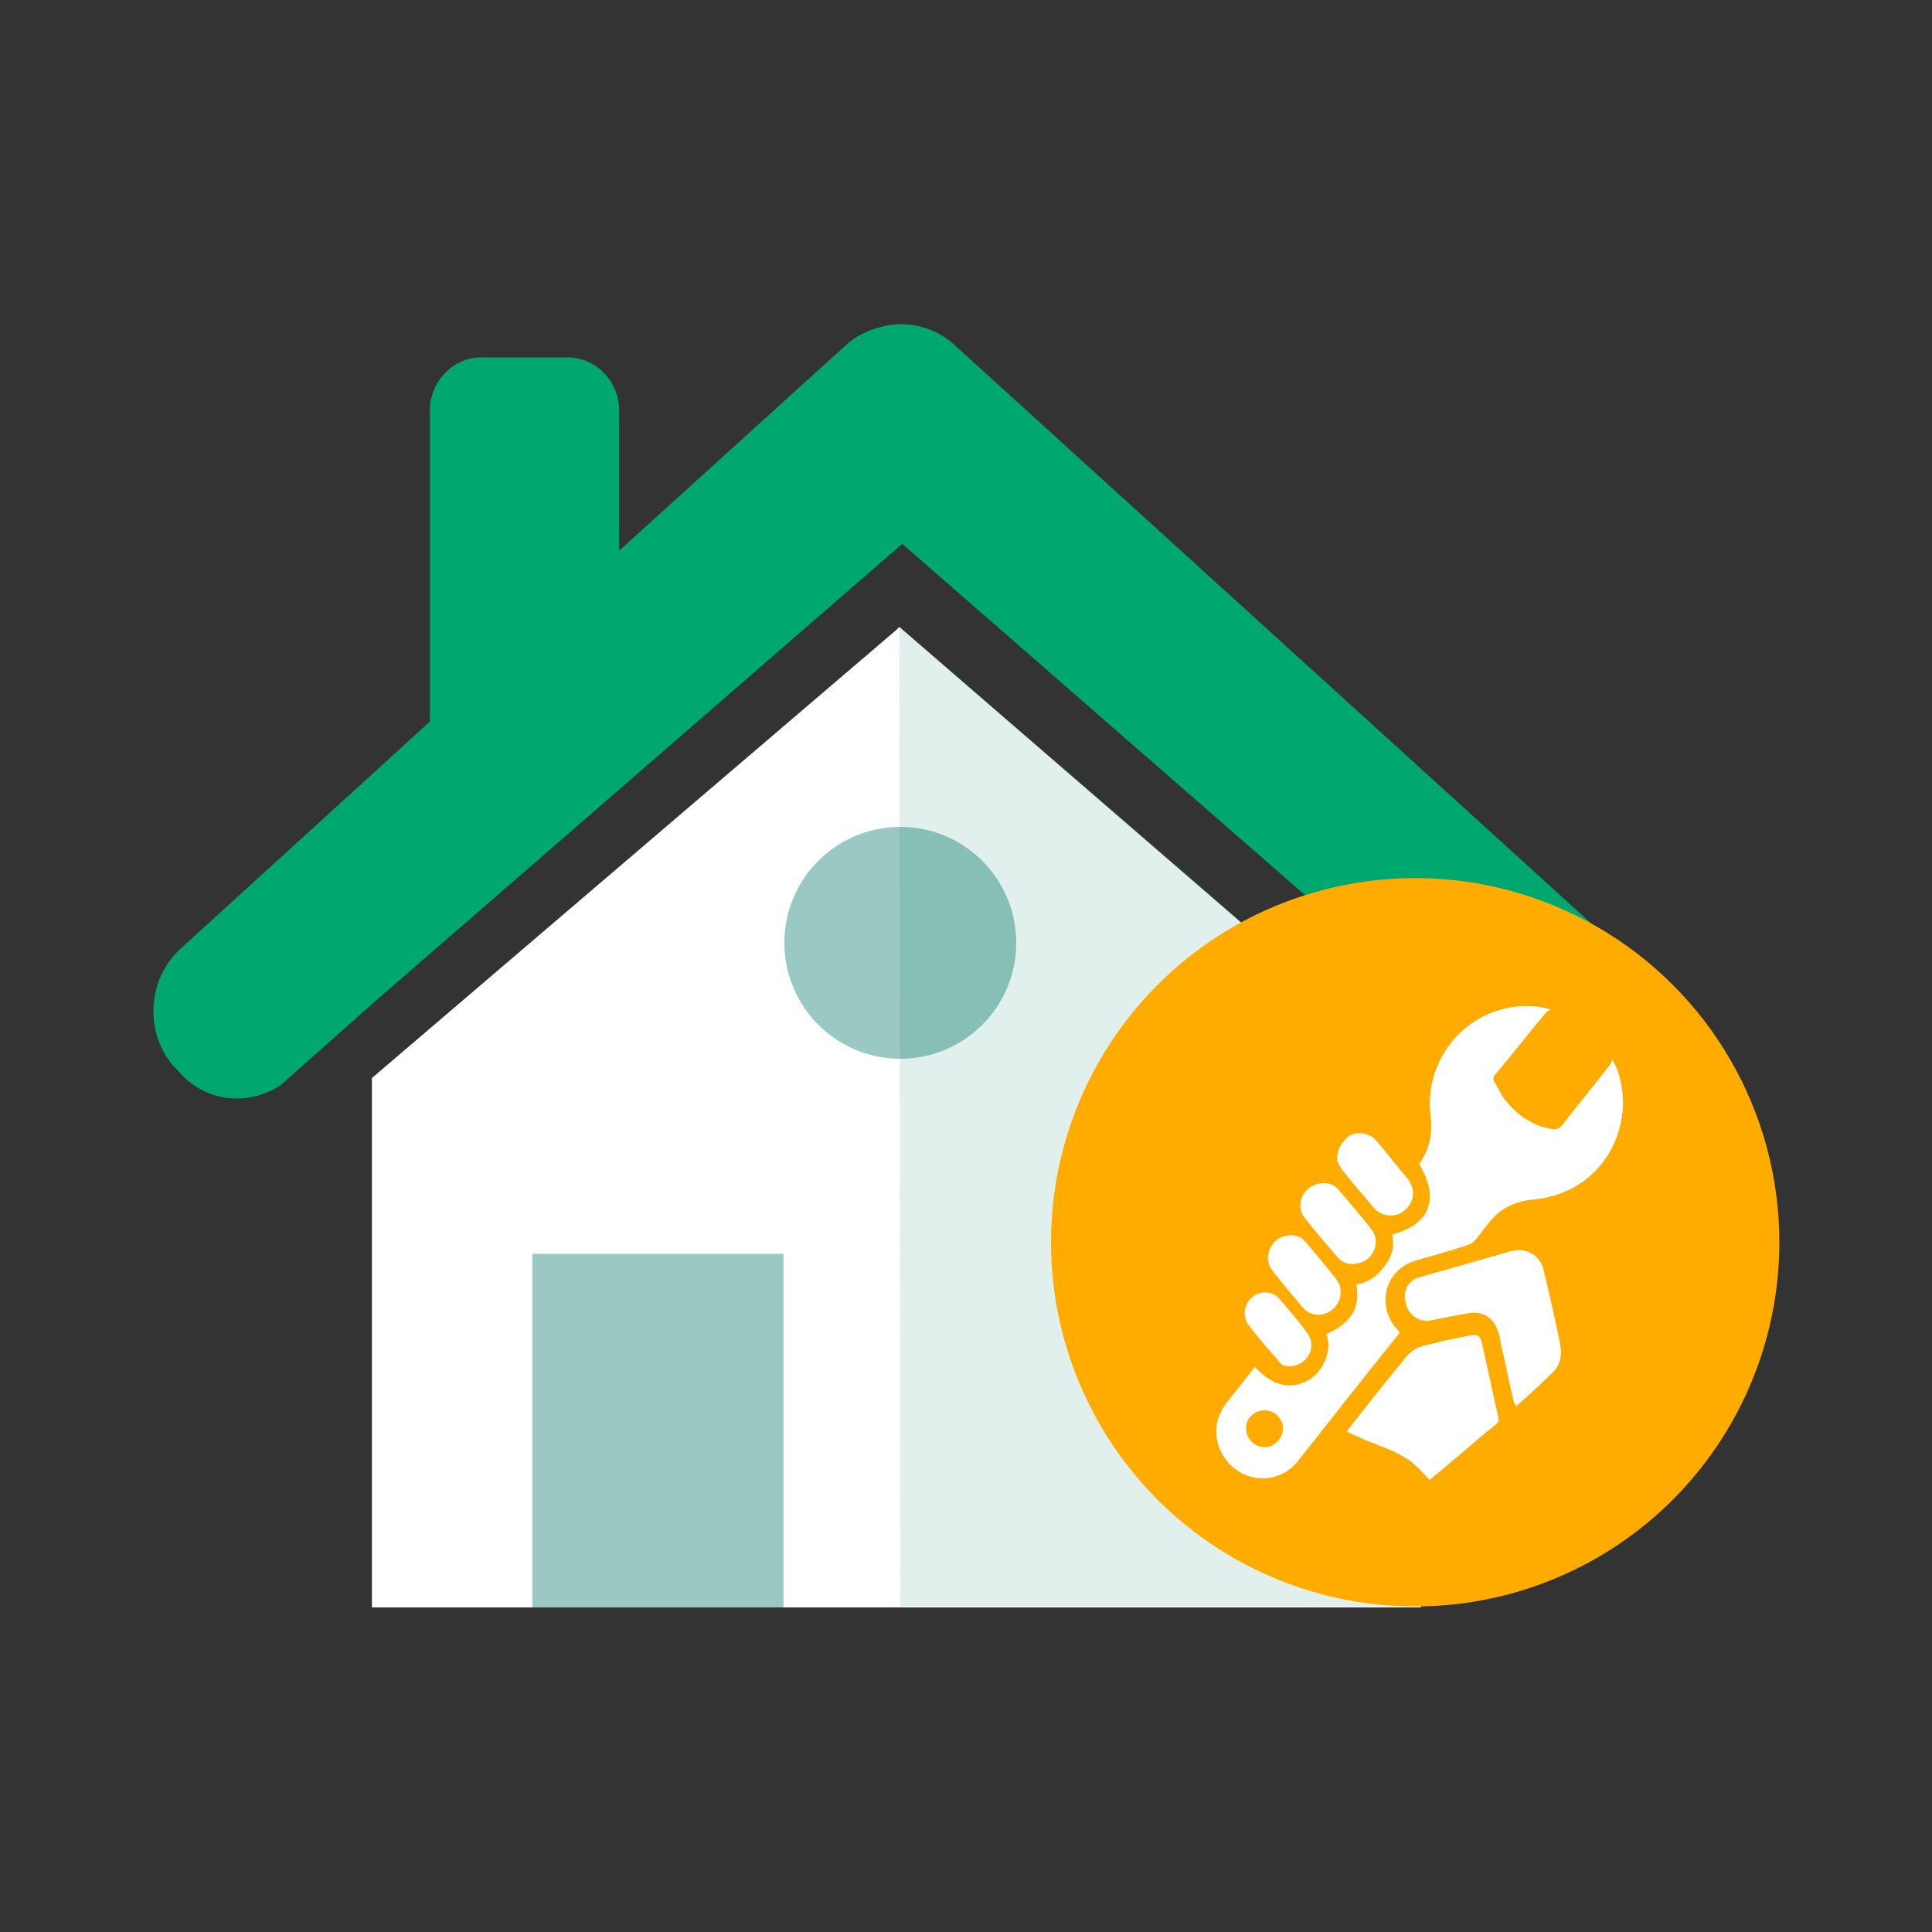
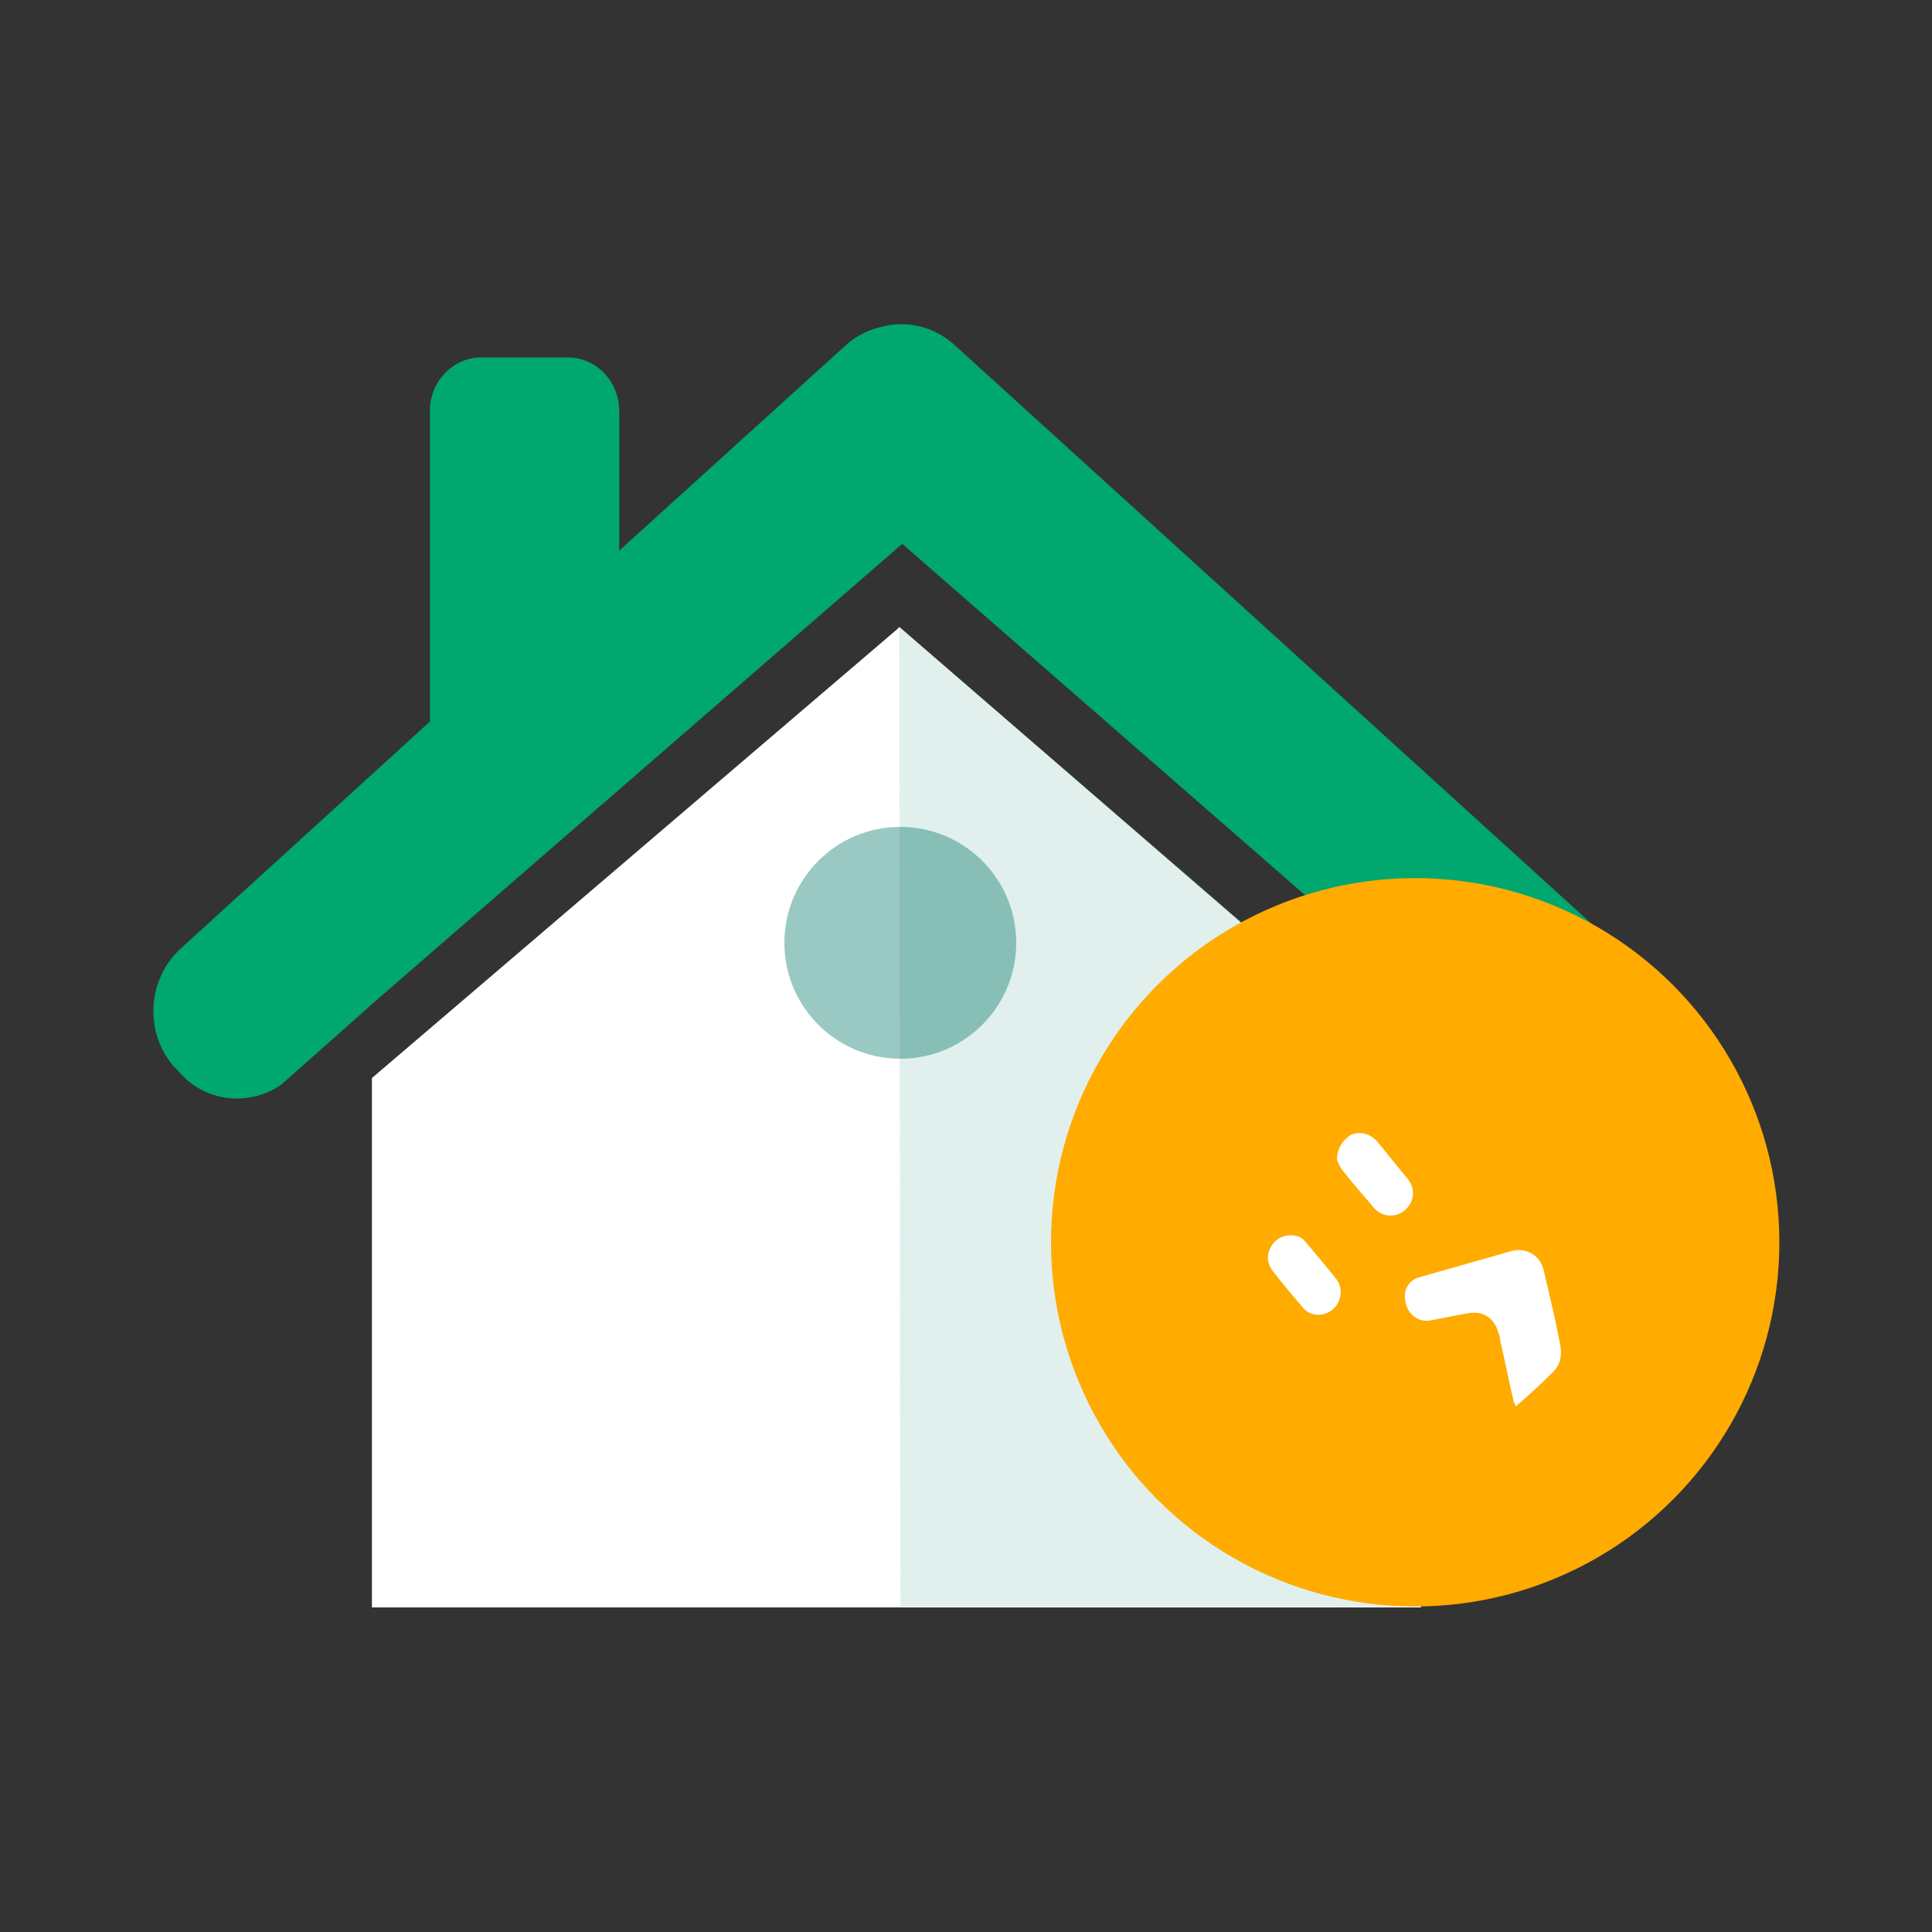
<svg xmlns="http://www.w3.org/2000/svg" version="1.1" x="0px" y="0px" viewBox="0 0 200 200" style="enable-background:new 0 0 200 200;" xml:space="preserve">
  <rect x="0" y="0" width="200" height="200" fill="#333333" stroke="none" />
  <style type="text/css">
	.st0{fill:#414042;}
	.st1{fill:#1C75BC;}
	.st2{fill:#FFAB00;}
	.st3{fill:#FFFFFF;}
	.st4{fill:#00A76F;}
	.st5{opacity:0.12;fill:#007867;enable-background:new    ;}
	.st6{opacity:0.4;fill:#007867;enable-background:new    ;}
	.st7{opacity:0.24;fill:#007867;enable-background:new    ;}
	.st8{opacity:0.48;}
	.st9{opacity:8.000000e-02;fill:#007867;enable-background:new    ;}
	.st10{fill-rule:evenodd;clip-rule:evenodd;fill:#FFAB00;}
	.st11{opacity:0.16;fill:#007867;enable-background:new    ;}
	.st12{opacity:0.12;fill:#FFFFFF;enable-background:new    ;}
	.st13{opacity:0.4;enable-background:new    ;}
	.st14{fill:#007867;}
	.st15{opacity:0.4;fill:#007867;}
	.st16{fill-rule:evenodd;clip-rule:evenodd;fill:#FFFFFF;}
	.st17{opacity:0.12;fill-rule:evenodd;clip-rule:evenodd;fill:#007867;enable-background:new    ;}
	.st18{fill-rule:evenodd;clip-rule:evenodd;fill:#00A76F;}
	.st19{fill:none;}
	.st20{fill:#594A42;}
	.st21{opacity:0.12;enable-background:new    ;}
	.st22{opacity:0.4;fill-rule:evenodd;clip-rule:evenodd;fill:#007867;}
</style>
  <g id="Layer_2">
</g>
  <g id="Layer_1">
    <g>
      <path class="st4" d="M167.7,98.3L98.8,35.7c-2.2-2-5.2-2.6-7.8-1.8c-1.2,0.3-2.4,0.9-3.4,1.8L64.1,57V42.5c0-3-2.4-5.5-5.3-5.5h-9    c-2.9,0-5.3,2.5-5.3,5.5v32.2L18.7,98.2c-3.4,3.1-3.8,8.5-0.8,12.1l0.5,0.5c2.7,3.3,7.3,3.8,10.7,1.5l9.8-8.7l54.5-47.3l53.9,47    l9.2,8.3c3.4,3.1,8.7,2.7,11.7-0.8l0.5-0.5C171.5,106.8,171.1,101.4,167.7,98.3z" />
      <polygon class="st3" points="147.1,111.6 147.1,166.4 38.5,166.4 38.5,111.6 92.8,65.2 93.1,64.9   " />
      <polygon class="st5" points="93.1,64.9 93.2,166.3 147.4,166.3 147.4,111.5   " />
-       <rect x="55.1" y="129.8" class="st6" width="26" height="36.6" />
      <circle class="st6" cx="93.2" cy="97.6" r="12" />
      <circle class="st2" cx="146.5" cy="128.6" r="37.7" />
      <g>
-         <path class="st3" d="M127.9,152.1c2,1.5,4.9,1.2,6.5-0.9c3.5-4.4,6.9-8.8,10.4-13.1c0-0.1,0.1-0.1,0.1-0.2     c-0.7-0.7-1.2-1.5-1.4-2.5c-0.4-2.2,0.8-4.2,3-4.9c1.8-0.5,3.6-1,5.4-1.6c0.3-0.1,0.6-0.3,0.8-0.5c0.5-0.6,1-1.3,1.5-1.9     c1.1-1.4,2.6-2.1,4.3-2.3c5.3-0.4,9.1-4.2,9.5-9.5c0.1-1.6-0.3-3.8-1.1-5c-0.1,0.3-0.2,0.5-0.3,0.6c-1.6,2.1-3.3,4.1-4.9,6.2     c-0.3,0.3-0.5,0.4-0.9,0.4c-2-0.3-3.5-1.3-4.7-2.7c-0.6-0.6-0.9-1.4-1.4-2.2c-0.2-0.3-0.1-0.6,0.2-0.9c1.7-2,3.3-4.1,5-6.1     c0.1-0.2,0.3-0.3,0.6-0.5c-1.3-0.4-2.4-0.4-3.5-0.3c-5.6,0.6-9.6,5.7-8.9,11.3c0.2,1.9-0.1,3.5-1.2,5c2.2,3.6,1.1,6.3-2.8,7.3     c0.3,1.2,0,2.3-0.8,3.3c-0.7,1-1.6,1.6-2.9,1.9c0.5,2.6-0.8,4.1-3.1,5.1c0.4,1.1,0.2,2.1-0.3,3.1c-0.4,0.8-1,1.4-1.8,1.8     c-2.1,1-3.8,0.1-5.3-1.5c-0.6,0.8-1.2,1.5-1.8,2.3c-0.5,0.6-1,1.2-1.4,1.8C125.3,147.7,125.8,150.5,127.9,152.1z M130.7,146     c1.1-0.1,2,0.7,2.1,1.7c0.1,1-0.7,2-1.7,2.1c-1.1,0.1-2-0.7-2.1-1.8C128.9,147,129.7,146.1,130.7,146z" />
-         <path class="st3" d="M139.4,148.2c0.9,0.4,1.7,0.8,2.5,1.1c1.5,0.6,3.1,1.1,4.4,2.2c0.6,0.5,1.1,1.1,1.7,1.7c1-0.8,2-1.7,3-2.5     c1.3-1.1,2.5-2.2,3.8-3.2c0.3-0.2,0.4-0.5,0.3-0.8c-0.6-2.6-1.1-5.1-1.7-7.7c-0.1-0.6-0.5-0.9-1-0.8c-1.7,0.3-3.3,0.7-5,1.1     c-0.9,0.2-1.6,0.8-2.1,1.5C143.3,143.2,141.4,145.6,139.4,148.2z" />
        <path class="st3" d="M156.9,145.6c1.4-1.2,2.7-2.4,3.9-3.6c0.8-0.8,0.9-1.8,0.7-2.9c-0.5-2.5-1.1-5.1-1.7-7.6     c-0.3-1.5-1.8-2.4-3.3-2c-3.2,0.9-6.3,1.8-9.5,2.7c-1.2,0.3-1.8,1.4-1.5,2.6c0.2,1.2,1.3,2.1,2.5,1.9c1.2-0.2,2.5-0.5,3.7-0.7     c1.7-0.4,2.9,0.3,3.4,1.9c0.1,0.3,0.2,0.6,0.2,0.9c0.5,2.1,0.9,4.2,1.4,6.3C156.8,145.4,156.9,145.4,156.9,145.6z" />
        <path class="st3" d="M138.4,120.1c0.2,0.4,0.4,0.9,0.7,1.2c1,1.3,2.1,2.5,3.1,3.7c0.8,1,2.3,1.1,3.2,0.3c1-0.8,1.2-2.2,0.3-3.3     c-1.1-1.3-2.1-2.6-3.2-3.9c-0.7-0.8-1.8-1-2.7-0.6C138.9,118.1,138.4,119,138.4,120.1z" />
-         <path class="st3" d="M136.7,122.5c-1.7,0.2-2.7,2.1-1.7,3.5c1.1,1.4,2.3,2.8,3.5,4.2c0.8,0.9,2.2,0.8,3.1,0.1     c0.9-0.8,1.1-2.1,0.4-3c-1.1-1.4-2.2-2.7-3.4-4.1C138.1,122.6,137.5,122.4,136.7,122.5z" />
        <path class="st3" d="M133.3,127.9c-0.8,0.1-1.4,0.5-1.8,1.3c-0.4,0.8-0.3,1.6,0.2,2.3c1,1.3,2.1,2.6,3.2,3.9     c0.8,0.9,2.1,0.9,3,0.2c0.9-0.7,1.2-2.1,0.5-3.1c-1.1-1.4-2.2-2.7-3.3-4C134.7,128,134,127.8,133.3,127.9z" />
-         <path class="st3" d="M133.8,141.4c1.6-0.2,2.5-2,1.6-3.3c-0.9-1.3-2-2.5-3-3.7c-0.7-0.8-2-0.8-2.8-0.1c-0.8,0.7-1,1.9-0.4,2.8     c1,1.3,2,2.5,3.1,3.7C132.6,141.4,133.2,141.5,133.8,141.4z" />
      </g>
    </g>
  </g>
</svg>